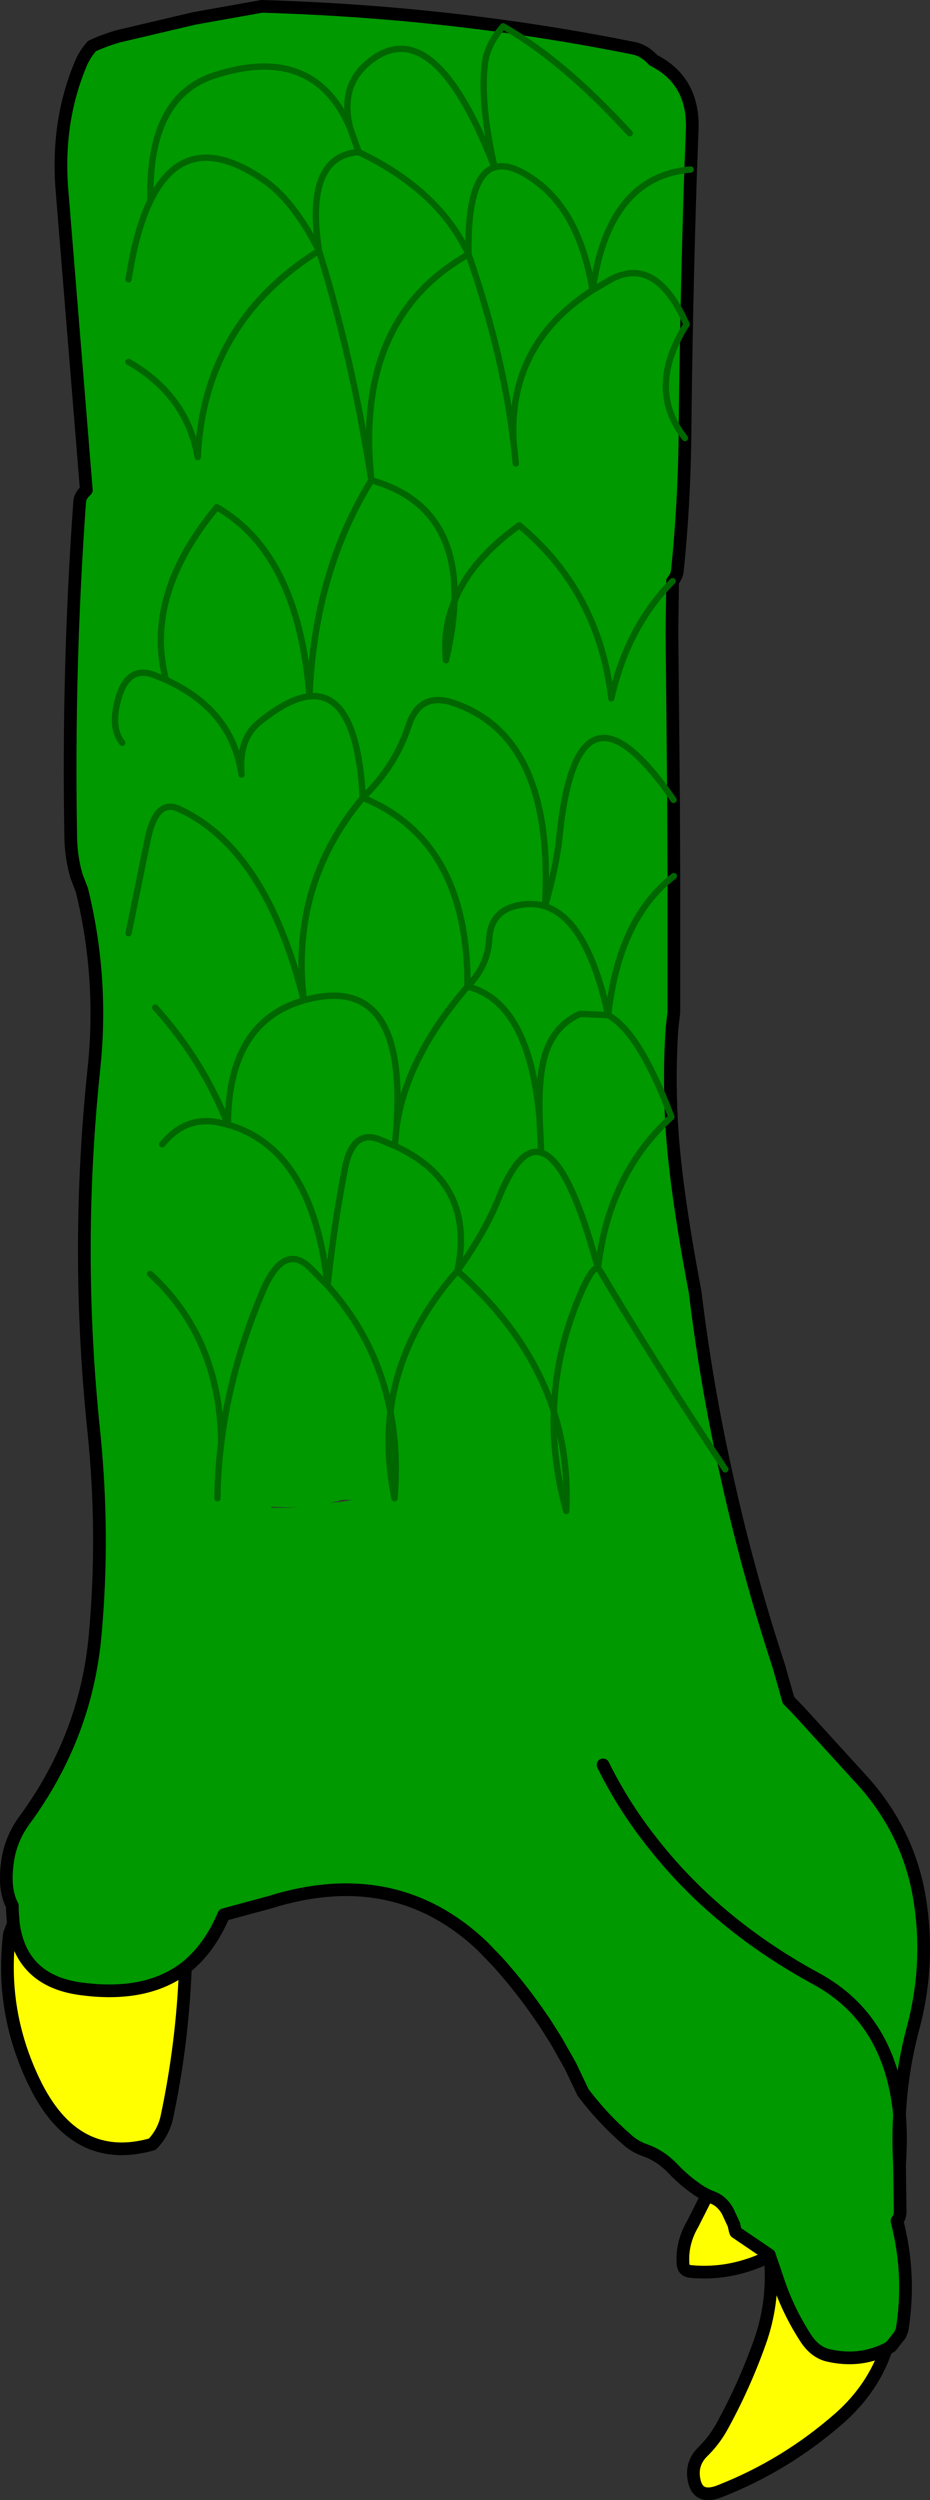
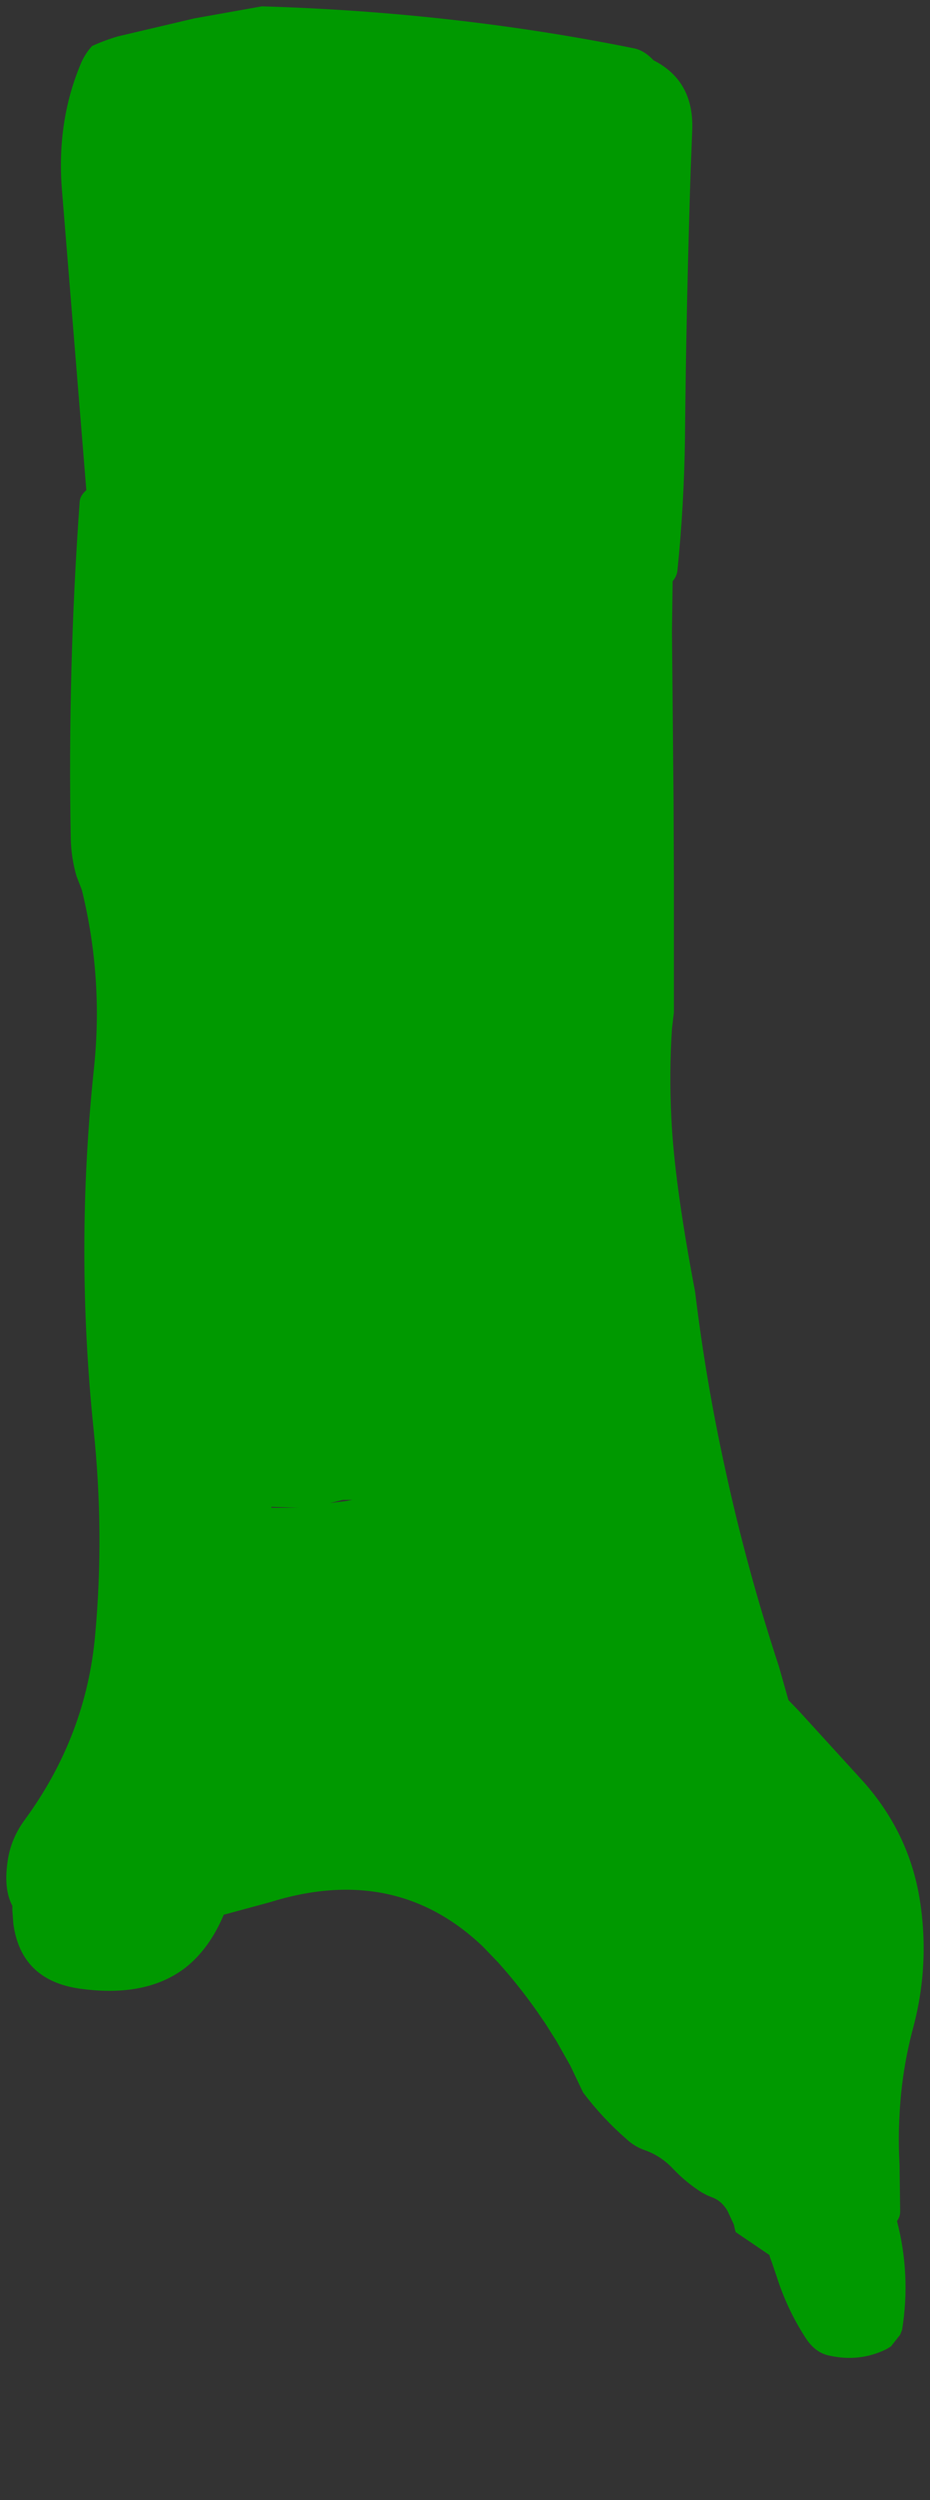
<svg xmlns="http://www.w3.org/2000/svg" height="393.8px" width="146.5px">
  <rect width="100%" height="100%" fill="#333333" stroke="none" />
  <g transform="matrix(1.0, 0.0, 0.0, 1.0, 63.95, 269.0)">
    <path d="M44.85 -242.3 Q31.9 -241.2 29.4 -223.3 27.4 -235.2 20.75 -240.25 16.55 -243.45 13.95 -242.65 11.65 -252.8 12.45 -259.1 12.85 -262.05 15.3 -264.85 24.75 -259.5 35.25 -248.0 24.75 -259.5 15.3 -264.85 12.85 -262.05 12.45 -259.1 11.65 -252.8 13.95 -242.65 16.55 -243.45 20.75 -240.25 27.4 -235.2 29.4 -223.3 31.9 -241.2 44.85 -242.3 44.15 -221.0 43.95 -200.0 43.8 -189.2 42.75 -179.05 42.65 -178.25 42.05 -177.5 L42.0 -177.45 42.0 -177.0 41.9 -169.5 42.15 -143.0 42.2 -131.0 42.2 -109.5 41.9 -106.95 Q41.45 -100.0 41.8 -93.1 L41.8 -93.05 Q42.25 -82.85 45.55 -65.5 47.25 -51.4 50.3 -37.55 53.7 -21.85 58.75 -6.5 L60.25 -1.2 61.85 0.45 72.15 11.75 Q79.2 19.75 80.9 30.0 81.95 36.35 81.3 42.8 80.9 46.65 79.9 50.4 78.1 57.1 77.75 64.1 77.55 67.45 77.7 70.9 L77.75 72.0 77.85 79.35 Q77.85 80.2 77.35 80.85 79.55 89.35 78.15 98.0 L77.85 98.75 76.4 100.6 75.65 101.05 Q71.45 103.1 66.7 102.05 64.4 101.6 62.85 99.1 60.0 94.65 58.4 89.6 L57.65 87.4 57.45 86.85 57.3 86.4 57.25 86.2 51.95 82.6 51.85 82.3 51.65 81.4 50.65 79.25 Q49.75 77.7 48.3 77.15 L47.45 76.8 46.6 76.35 Q44.15 74.8 42.15 72.7 40.2 70.6 37.65 69.7 36.05 69.15 34.8 68.0 30.95 64.65 27.9 60.6 L25.9 56.4 23.7 52.5 21.9 49.65 21.45 49.0 Q18.35 44.4 14.55 40.15 L12.1 37.6 Q-1.7 24.45 -21.5 30.65 L-28.7 32.6 Q-30.95 37.95 -34.75 40.95 -40.95 45.7 -51.35 44.25 -60.65 42.95 -61.85 34.0 L-62.0 31.95 -62.0 31.2 Q-63.45 28.5 -62.7 23.85 -62.15 20.5 -60.05 17.65 -50.35 4.4 -48.95 -11.55 -47.5 -27.5 -49.2 -43.8 -52.15 -72.25 -49.15 -100.7 -47.65 -114.9 -51.05 -128.8 L-51.9 -131.0 Q-52.7 -133.75 -52.8 -136.75 -53.3 -163.55 -51.4 -189.95 -51.35 -190.75 -50.7 -191.45 L-50.35 -191.8 -54.2 -239.2 Q-55.05 -250.05 -51.1 -259.25 -50.45 -260.65 -49.45 -261.75 -47.6 -262.6 -45.45 -263.25 L-33.35 -266.1 -22.7 -268.0 Q7.65 -267.1 35.85 -261.4 37.5 -261.1 39.0 -259.5 45.3 -256.3 45.1 -248.75 L44.9 -243.5 44.85 -242.3 M31.05 9.0 Q34.4 15.8 39.25 21.8 49.2 34.3 64.65 42.7 76.3 49.05 77.75 64.1 76.3 49.05 64.65 42.7 49.2 34.3 39.25 21.8 34.4 15.8 31.05 9.0 M43.95 -200.0 Q37.8 -207.8 44.2 -217.9 39.4 -228.8 32.3 -225.0 L29.4 -223.3 Q16.05 -214.75 16.95 -199.3 15.25 -213.45 9.85 -228.95 9.65 -241.3 13.95 -242.65 9.65 -241.3 9.85 -228.95 15.25 -213.45 16.95 -199.3 16.05 -214.75 29.4 -223.3 L32.3 -225.0 Q39.4 -228.8 44.2 -217.9 37.8 -207.8 43.95 -200.0 M17.3 -196.0 L16.95 -199.3 17.3 -196.0 M23.3 -46.65 Q23.05 -38.95 25.25 -31.0 25.65 -39.25 23.3 -46.65 19.4 -58.8 8.1 -68.8 12.5 -75.0 14.6 -80.25 17.9 -88.5 21.3 -87.45 L21.05 -92.8 Q19.4 -111.2 9.7 -113.6 12.9 -116.9 13.1 -120.95 13.3 -125.2 17.05 -126.25 19.65 -126.95 21.9 -126.25 28.6 -124.1 31.85 -109.1 L27.45 -109.3 Q22.65 -107.2 21.5 -101.15 20.9 -98.0 21.05 -92.8 20.9 -98.0 21.5 -101.15 22.65 -107.2 27.45 -109.3 L31.85 -109.1 Q28.6 -124.1 21.9 -126.25 19.65 -126.95 17.05 -126.25 13.3 -125.2 13.1 -120.95 12.9 -116.9 9.7 -113.6 19.4 -111.2 21.05 -92.8 L21.3 -87.45 Q25.7 -86.15 30.25 -69.2 31.9 -84.0 41.8 -93.05 31.9 -84.0 30.25 -69.2 25.7 -86.15 21.3 -87.45 17.9 -88.5 14.6 -80.25 12.5 -75.0 8.1 -68.8 19.4 -58.8 23.3 -46.65 23.55 -55.35 26.9 -63.75 29.25 -69.65 30.25 -69.2 L30.5 -68.95 Q39.5 -53.8 50.3 -37.55 39.5 -53.8 30.5 -68.95 L30.25 -69.2 Q29.25 -69.65 26.9 -63.75 23.55 -55.35 23.3 -46.65 25.65 -39.25 25.25 -31.0 23.05 -38.95 23.3 -46.65 M41.8 -93.1 Q36.75 -106.45 31.85 -109.1 33.55 -124.35 42.2 -131.0 33.55 -124.35 31.85 -109.1 36.75 -106.45 41.8 -93.1 M42.15 -143.0 Q26.9 -165.2 24.15 -136.9 23.7 -132.6 21.9 -126.25 23.45 -152.95 7.4 -158.3 2.15 -160.05 0.4 -154.65 -1.65 -148.35 -6.8 -143.35 -8.15 -167.55 -23.2 -155.15 -26.4 -152.5 -25.9 -147.0 -27.35 -157.15 -37.8 -161.9 -41.3 -175.2 -29.8 -189.1 -16.95 -181.75 -15.2 -159.35 -14.4 -178.9 -5.45 -193.35 8.05 -189.55 7.65 -174.35 5.8 -169.9 6.3 -165.0 7.5 -170.1 7.65 -174.35 10.25 -180.8 17.85 -186.25 30.4 -175.8 32.35 -159.0 34.85 -170.2 42.0 -177.45 34.85 -170.2 32.35 -159.0 30.4 -175.8 17.85 -186.25 10.25 -180.8 7.65 -174.35 7.5 -170.1 6.3 -165.0 5.8 -169.9 7.65 -174.35 8.05 -189.55 -5.45 -193.35 -14.4 -178.9 -15.2 -159.35 -16.95 -181.75 -29.8 -189.1 -41.3 -175.2 -37.8 -161.9 -27.35 -157.15 -25.9 -147.0 -26.4 -152.5 -23.2 -155.15 -8.15 -167.55 -6.8 -143.35 -1.65 -148.35 0.4 -154.65 2.15 -160.05 7.4 -158.3 23.45 -152.95 21.9 -126.25 23.7 -132.6 24.15 -136.9 26.9 -165.2 42.15 -143.0 M22.7 23.55 L23.0 23.85 22.7 23.55 M-38.4 -88.75 Q-34.65 -93.35 -29.3 -92.15 L-28.05 -91.85 -28.05 -91.8 -28.05 -91.85 Q-14.65 -88.0 -12.35 -66.5 -11.3 -76.3 -9.6 -85.0 -8.4 -91.1 -4.25 -89.55 L-1.75 -88.5 -1.5 -91.35 Q0.25 -116.0 -16.0 -111.45 -28.0 -108.1 -28.05 -91.85 -31.95 -101.9 -39.5 -110.3 -31.95 -101.9 -28.05 -91.85 -28.0 -108.1 -16.0 -111.45 0.25 -116.0 -1.5 -91.35 0.0 -102.4 9.7 -113.6 9.8 -136.55 -6.8 -143.35 -18.25 -129.65 -16.1 -111.45 -22.05 -135.3 -35.8 -141.6 -39.25 -143.15 -40.6 -137.2 L-43.7 -122.0 -40.6 -137.2 Q-39.25 -143.15 -35.8 -141.6 -22.05 -135.3 -16.1 -111.45 -18.25 -129.65 -6.8 -143.35 9.8 -136.55 9.7 -113.6 0.0 -102.4 -1.5 -91.35 L-1.75 -88.5 Q11.05 -82.65 8.1 -68.8 -0.95 -58.6 -2.45 -46.6 -1.2 -40.25 -1.8 -33.0 -3.25 -40.1 -2.45 -46.6 -4.6 -57.85 -12.35 -66.5 L-15.2 -69.4 Q-19.35 -73.3 -22.65 -65.4 -27.65 -53.55 -29.1 -41.75 -29.65 -37.4 -29.7 -33.0 -29.65 -37.4 -29.1 -41.75 -27.65 -53.55 -22.65 -65.4 -19.35 -73.3 -15.2 -69.4 L-12.35 -66.5 Q-4.6 -57.85 -2.45 -46.6 -3.25 -40.1 -1.8 -33.0 -1.2 -40.25 -2.45 -46.6 -0.95 -58.6 8.1 -68.8 11.05 -82.65 -1.75 -88.5 L-4.25 -89.55 Q-8.4 -91.1 -9.6 -85.0 -11.3 -76.3 -12.35 -66.5 -14.65 -88.0 -28.05 -91.85 L-28.05 -91.8 -28.05 -91.85 -29.3 -92.15 Q-34.65 -93.35 -38.4 -88.75 M-44.7 -152.0 Q-46.65 -154.5 -45.25 -159.15 -43.75 -164.25 -39.6 -162.65 L-37.8 -161.9 -39.6 -162.65 Q-43.75 -164.25 -45.25 -159.15 -46.65 -154.5 -44.7 -152.0 M-7.45 -245.05 L-8.8 -248.85 Q-14.55 -262.15 -30.1 -257.15 -40.65 -253.8 -40.25 -237.4 -42.5 -232.8 -43.7 -225.0 -42.5 -232.8 -40.25 -237.4 -40.65 -253.8 -30.1 -257.15 -14.55 -262.15 -8.8 -248.85 -10.4 -255.35 -6.05 -259.05 4.2 -267.8 13.95 -242.65 4.2 -267.8 -6.05 -259.05 -10.4 -255.35 -8.8 -248.85 L-7.45 -245.05 Q5.2 -239.0 9.85 -228.95 -8.2 -218.75 -5.45 -193.35 -8.5 -212.9 -13.7 -229.5 -16.0 -244.4 -7.45 -245.05 -16.0 -244.4 -13.7 -229.5 -31.8 -218.2 -32.8 -197.0 -34.5 -206.7 -43.7 -212.0 -34.5 -206.7 -32.8 -197.0 -31.8 -218.2 -13.7 -229.5 -17.75 -237.5 -22.55 -240.75 -34.65 -248.95 -40.25 -237.4 -34.65 -248.95 -22.55 -240.75 -17.75 -237.5 -13.7 -229.5 -8.5 -212.9 -5.45 -193.35 -8.2 -218.75 9.85 -228.95 5.2 -239.0 -7.45 -245.05 M-9.95 -32.75 L-10.95 -32.5 -11.95 -32.25 -9.5 -32.55 -8.45 -32.75 -9.95 -32.75 M-21.2 -31.5 L-16.95 -31.5 -21.2 -31.65 -21.2 -31.5 M-29.1 -41.75 Q-29.3 -58.25 -40.3 -68.35 -29.3 -58.25 -29.1 -41.75" fill="#009900" fill-rule="evenodd" stroke="none" />
-     <path d="M-61.85 34.0 Q-60.65 42.95 -51.35 44.25 -40.95 45.7 -34.75 40.95 -35.2 52.85 -37.65 64.4 -38.15 66.85 -39.95 68.75 -52.2 72.25 -58.6 58.9 -63.95 47.75 -62.45 35.6 L-61.85 34.0 M47.45 76.8 L48.3 77.15 Q49.75 77.7 50.65 79.25 L51.65 81.4 51.2 82.45 51.85 82.3 51.95 82.6 57.25 86.2 57.3 86.4 Q51.25 89.4 44.85 88.8 43.75 88.7 43.65 87.65 43.4 84.35 45.15 81.35 L47.45 76.8 M57.45 86.85 L57.65 87.4 58.4 89.6 Q60.0 94.65 62.85 99.1 64.4 101.6 66.7 102.05 71.45 103.1 75.65 101.05 73.55 107.2 68.4 111.8 59.9 119.3 49.45 123.4 45.7 124.9 45.3 121.05 45.1 118.9 46.65 117.3 48.45 115.55 49.65 113.45 53.2 107.05 55.7 100.05 57.9 93.95 57.45 87.3 L57.45 86.85" fill="#ffff00" fill-rule="evenodd" stroke="none" />
-     <path d="M44.85 -242.3 L44.9 -243.5 45.1 -248.75 Q45.3 -256.3 39.0 -259.5 37.5 -261.1 35.85 -261.4 7.65 -267.1 -22.7 -268.0 L-33.35 -266.1 -45.45 -263.25 Q-47.6 -262.6 -49.45 -261.75 -50.45 -260.65 -51.1 -259.25 -55.05 -250.05 -54.2 -239.2 L-50.35 -191.8 -50.7 -191.45 Q-51.35 -190.75 -51.4 -189.95 -53.3 -163.55 -52.8 -136.75 -52.7 -133.75 -51.9 -131.0 L-51.05 -128.8 Q-47.65 -114.9 -49.15 -100.7 -52.15 -72.25 -49.2 -43.8 -47.5 -27.5 -48.95 -11.55 -50.35 4.4 -60.05 17.65 -62.15 20.5 -62.7 23.85 -63.45 28.5 -62.0 31.2 L-62.0 31.95 -61.85 34.0 Q-60.65 42.95 -51.35 44.25 -40.95 45.7 -34.75 40.95 -30.95 37.95 -28.7 32.6 L-21.5 30.65 Q-1.7 24.45 12.1 37.6 L14.55 40.15 Q18.35 44.4 21.45 49.0 L21.9 49.65 23.7 52.5 25.9 56.4 27.9 60.6 Q30.95 64.65 34.8 68.0 36.05 69.15 37.65 69.7 40.2 70.6 42.15 72.7 44.15 74.8 46.6 76.35 L47.45 76.8 48.3 77.15 Q49.75 77.7 50.65 79.25 L51.65 81.4 51.85 82.3 51.95 82.6 57.25 86.2 57.3 86.4 57.45 86.85 57.65 87.4 58.4 89.6 Q60.0 94.65 62.85 99.1 64.4 101.6 66.7 102.05 71.45 103.1 75.65 101.05 L76.4 100.6 77.85 98.75 78.15 98.0 Q79.55 89.35 77.35 80.85 77.85 80.2 77.85 79.35 L77.75 72.0 77.7 70.9 Q77.55 67.45 77.75 64.1 76.3 49.05 64.65 42.7 49.2 34.3 39.25 21.8 34.4 15.8 31.05 9.0 M43.95 -200.0 Q44.15 -221.0 44.85 -242.3 M43.95 -200.0 Q43.8 -189.2 42.75 -179.05 42.65 -178.25 42.05 -177.5 L42.0 -177.45 42.0 -177.0 41.9 -169.5 42.15 -143.0 42.2 -131.0 42.2 -109.5 41.9 -106.95 Q41.45 -100.0 41.8 -93.1 M41.8 -93.05 Q42.25 -82.85 45.55 -65.5 47.25 -51.4 50.3 -37.55 53.7 -21.85 58.75 -6.5 L60.25 -1.2 61.85 0.45 72.15 11.75 Q79.2 19.75 80.9 30.0 81.95 36.35 81.3 42.8 80.9 46.65 79.9 50.4 78.1 57.1 77.75 64.1 78.05 67.75 77.75 72.0 M57.3 86.4 Q51.25 89.4 44.85 88.8 43.75 88.7 43.65 87.65 43.4 84.35 45.15 81.35 L47.45 76.8 M75.65 101.05 Q73.55 107.2 68.4 111.8 59.9 119.3 49.45 123.4 45.7 124.9 45.3 121.05 45.1 118.9 46.65 117.3 48.45 115.55 49.65 113.45 53.2 107.05 55.7 100.05 57.9 93.95 57.45 87.3 L57.45 86.85 M-34.75 40.95 Q-35.2 52.85 -37.65 64.4 -38.15 66.85 -39.95 68.75 -52.2 72.25 -58.6 58.9 -63.95 47.75 -62.45 35.6 L-61.85 34.0" fill="none" stroke="#000000" stroke-linecap="round" stroke-linejoin="round" stroke-width="2.0" />
-     <path d="M35.25 -248.0 Q24.75 -259.5 15.3 -264.85 12.85 -262.05 12.45 -259.1 11.65 -252.8 13.95 -242.65 16.55 -243.45 20.75 -240.25 27.4 -235.2 29.4 -223.3 31.9 -241.2 44.85 -242.3 M13.95 -242.65 Q9.65 -241.3 9.85 -228.95 15.25 -213.45 16.95 -199.3 16.05 -214.75 29.4 -223.3 L32.3 -225.0 Q39.4 -228.8 44.2 -217.9 37.8 -207.8 43.95 -200.0 M42.0 -177.45 Q34.85 -170.2 32.35 -159.0 30.4 -175.8 17.85 -186.25 10.25 -180.8 7.65 -174.35 7.5 -170.1 6.3 -165.0 5.8 -169.9 7.65 -174.35 8.05 -189.55 -5.45 -193.35 -14.4 -178.9 -15.2 -159.35 -16.95 -181.75 -29.8 -189.1 -41.3 -175.2 -37.8 -161.9 -27.35 -157.15 -25.9 -147.0 -26.4 -152.5 -23.2 -155.15 -8.15 -167.55 -6.8 -143.35 -1.65 -148.35 0.4 -154.65 2.15 -160.05 7.4 -158.3 23.45 -152.95 21.9 -126.25 23.7 -132.6 24.15 -136.9 26.9 -165.2 42.15 -143.0 M27.45 -109.3 L31.85 -109.1 Q28.6 -124.1 21.9 -126.25 19.65 -126.95 17.05 -126.25 13.3 -125.2 13.1 -120.95 12.9 -116.9 9.7 -113.6 19.4 -111.2 21.05 -92.8 20.9 -98.0 21.5 -101.15 22.65 -107.2 27.45 -109.3 M42.2 -131.0 Q33.55 -124.35 31.85 -109.1 36.75 -106.45 41.8 -93.1 M21.05 -92.8 L21.3 -87.45 Q25.7 -86.15 30.25 -69.2 31.9 -84.0 41.8 -93.05 M21.3 -87.45 Q17.9 -88.5 14.6 -80.25 12.5 -75.0 8.1 -68.8 19.4 -58.8 23.3 -46.65 23.55 -55.35 26.9 -63.75 29.25 -69.65 30.25 -69.2 L30.5 -68.95 Q39.5 -53.8 50.3 -37.55 M23.3 -46.65 Q25.65 -39.25 25.25 -31.0 23.05 -38.95 23.3 -46.65 M16.95 -199.3 L17.3 -196.0 M-43.7 -225.0 Q-42.5 -232.8 -40.25 -237.4 -40.65 -253.8 -30.1 -257.15 -14.55 -262.15 -8.8 -248.85 -10.4 -255.35 -6.05 -259.05 4.2 -267.8 13.95 -242.65 M-43.7 -212.0 Q-34.5 -206.7 -32.8 -197.0 -31.8 -218.2 -13.7 -229.5 -17.75 -237.5 -22.55 -240.75 -34.65 -248.95 -40.25 -237.4 M-13.7 -229.5 Q-8.5 -212.9 -5.45 -193.35 -8.2 -218.75 9.85 -228.95 5.2 -239.0 -7.45 -245.05 -16.0 -244.4 -13.7 -229.5 M-8.8 -248.85 L-7.45 -245.05 M-37.8 -161.9 L-39.6 -162.65 Q-43.75 -164.25 -45.25 -159.15 -46.65 -154.5 -44.7 -152.0 M-39.5 -110.3 Q-31.95 -101.9 -28.05 -91.85 -28.0 -108.1 -16.0 -111.45 0.25 -116.0 -1.5 -91.35 0.0 -102.4 9.7 -113.6 9.8 -136.55 -6.8 -143.35 -18.25 -129.65 -16.1 -111.45 -22.05 -135.3 -35.8 -141.6 -39.25 -143.15 -40.6 -137.2 L-43.7 -122.0 M-1.5 -91.35 L-1.75 -88.5 Q11.05 -82.65 8.1 -68.8 -0.95 -58.6 -2.45 -46.6 -1.2 -40.25 -1.8 -33.0 -3.25 -40.1 -2.45 -46.6 -4.6 -57.85 -12.35 -66.5 L-15.2 -69.4 Q-19.35 -73.3 -22.65 -65.4 -27.65 -53.55 -29.1 -41.75 -29.65 -37.4 -29.7 -33.0 M-1.75 -88.5 L-4.25 -89.55 Q-8.4 -91.1 -9.6 -85.0 -11.3 -76.3 -12.35 -66.5 -14.65 -88.0 -28.05 -91.85 L-28.05 -91.8 -28.05 -91.85 -29.3 -92.15 Q-34.65 -93.35 -38.4 -88.75 M-40.3 -68.35 Q-29.3 -58.25 -29.1 -41.75" fill="none" stroke="#006600" stroke-linecap="round" stroke-linejoin="round" stroke-width="1.0" />
  </g>
</svg>